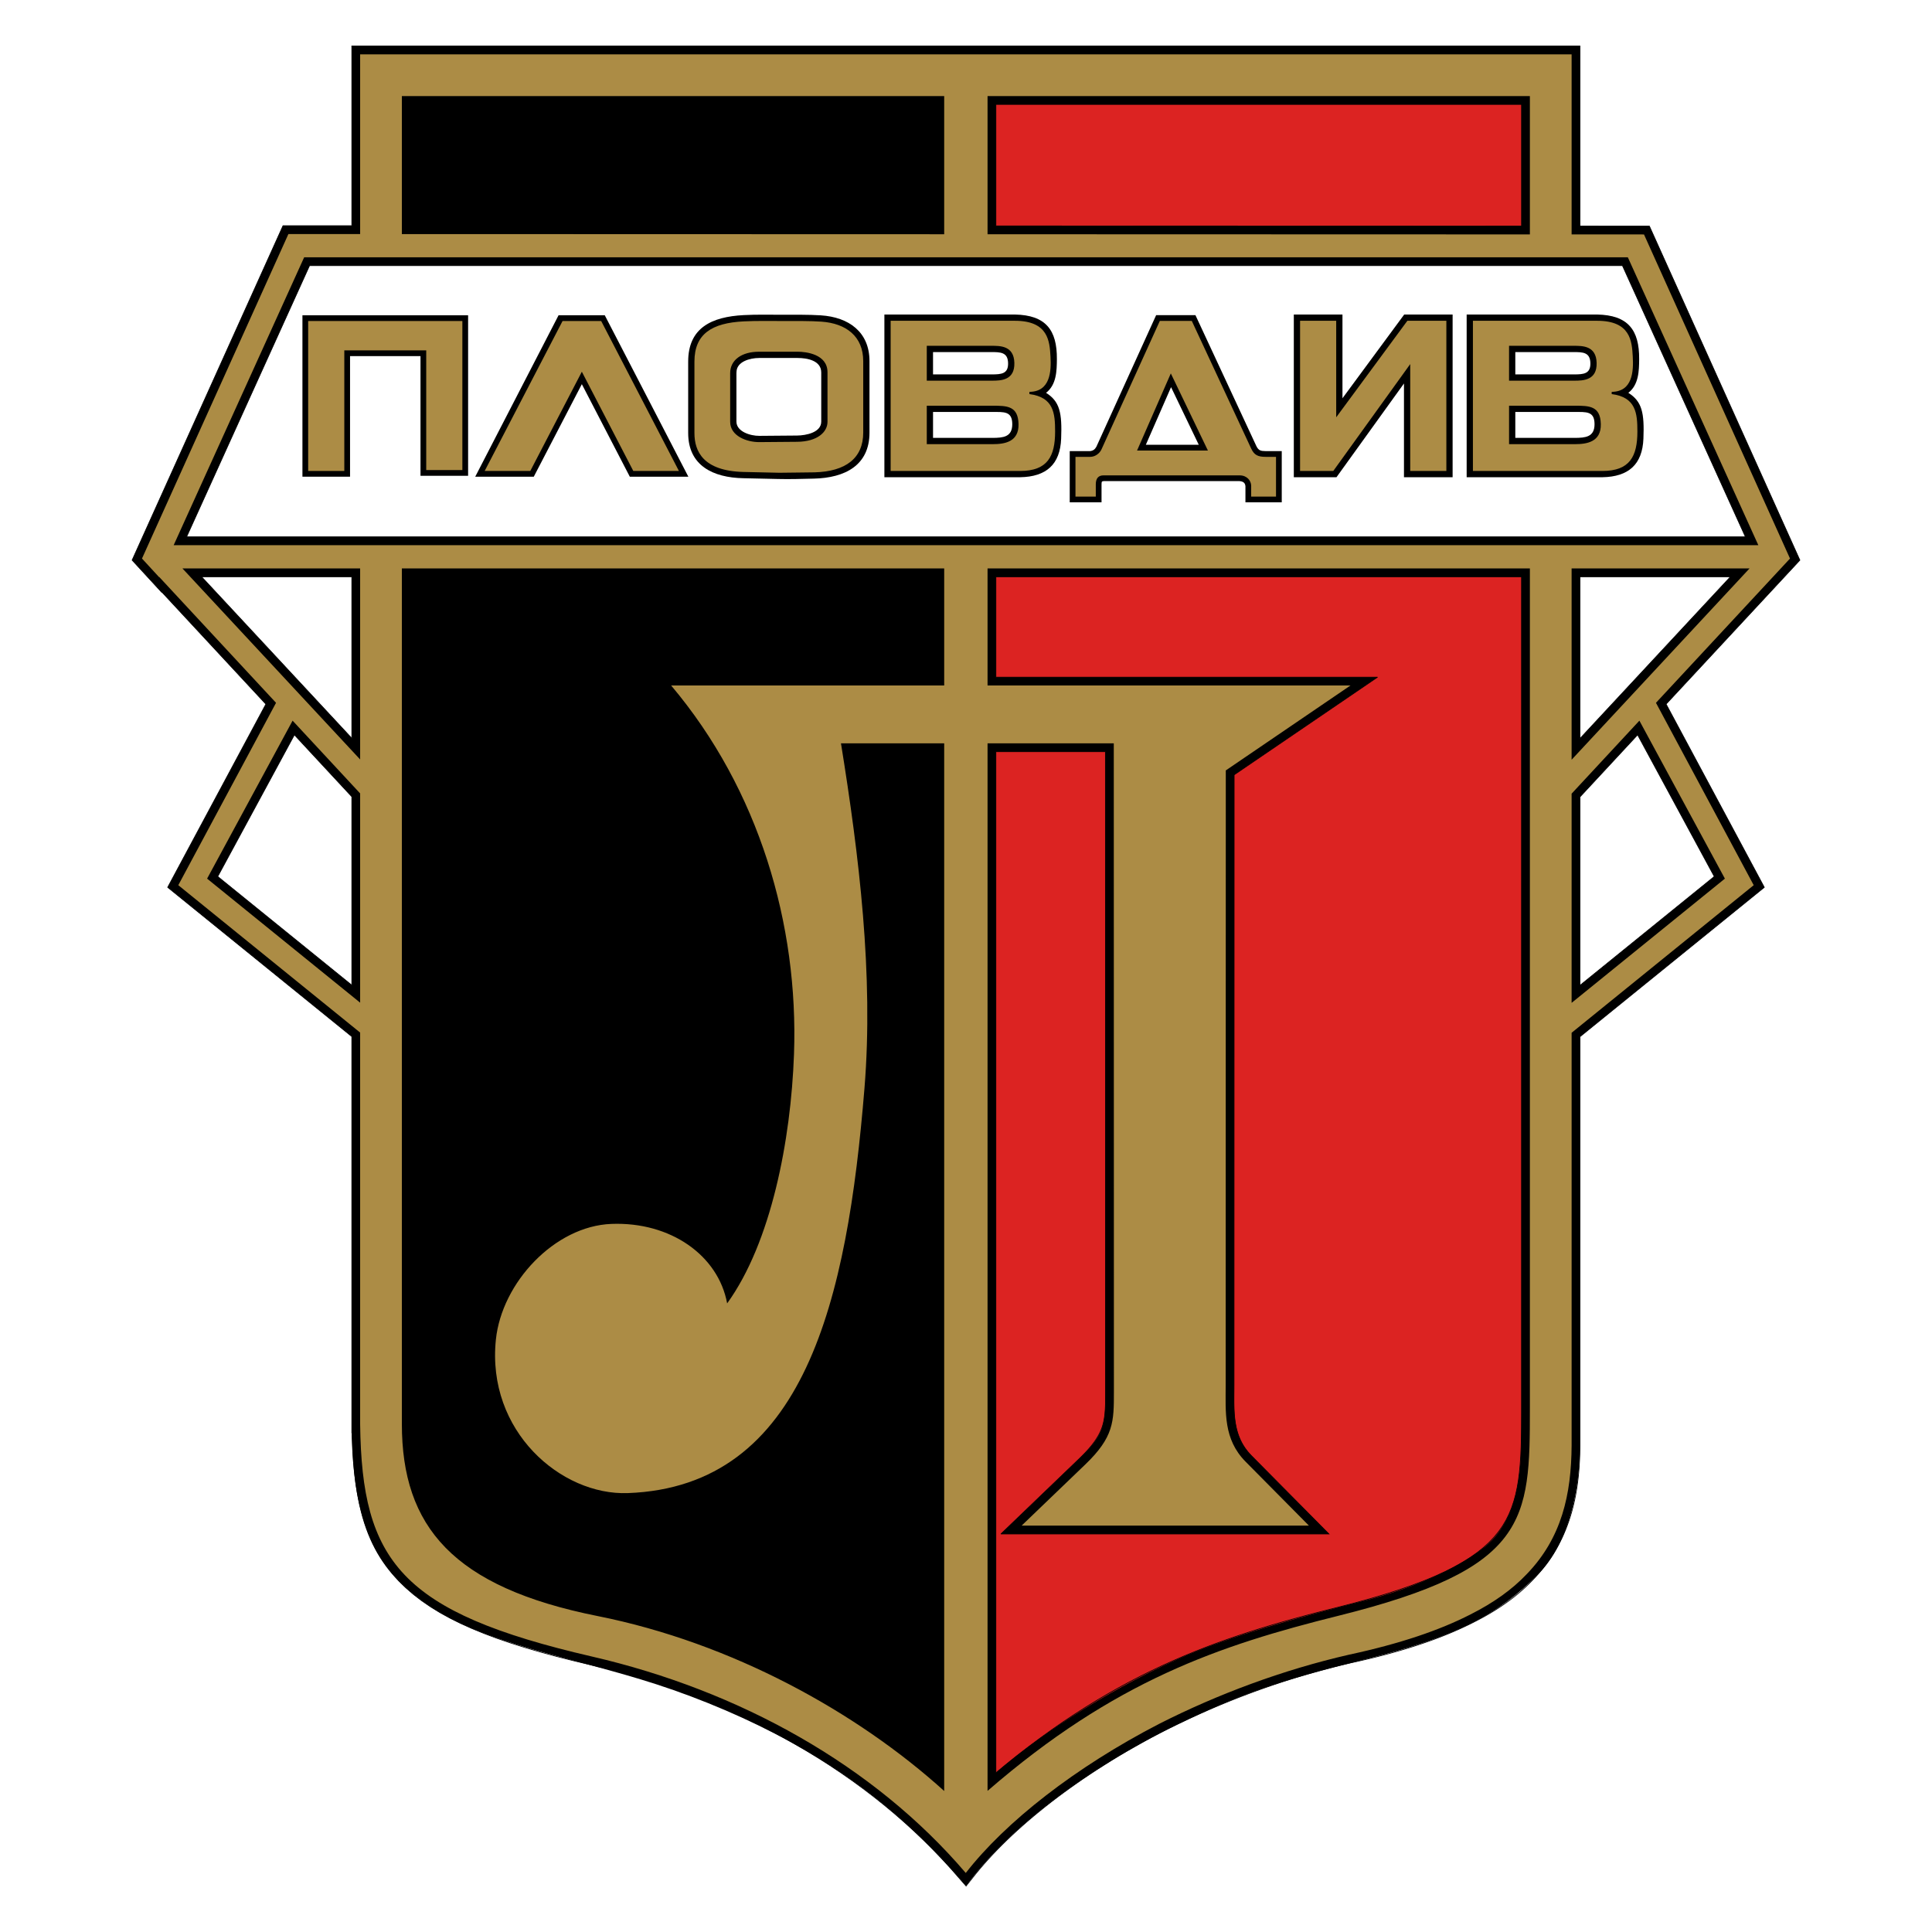
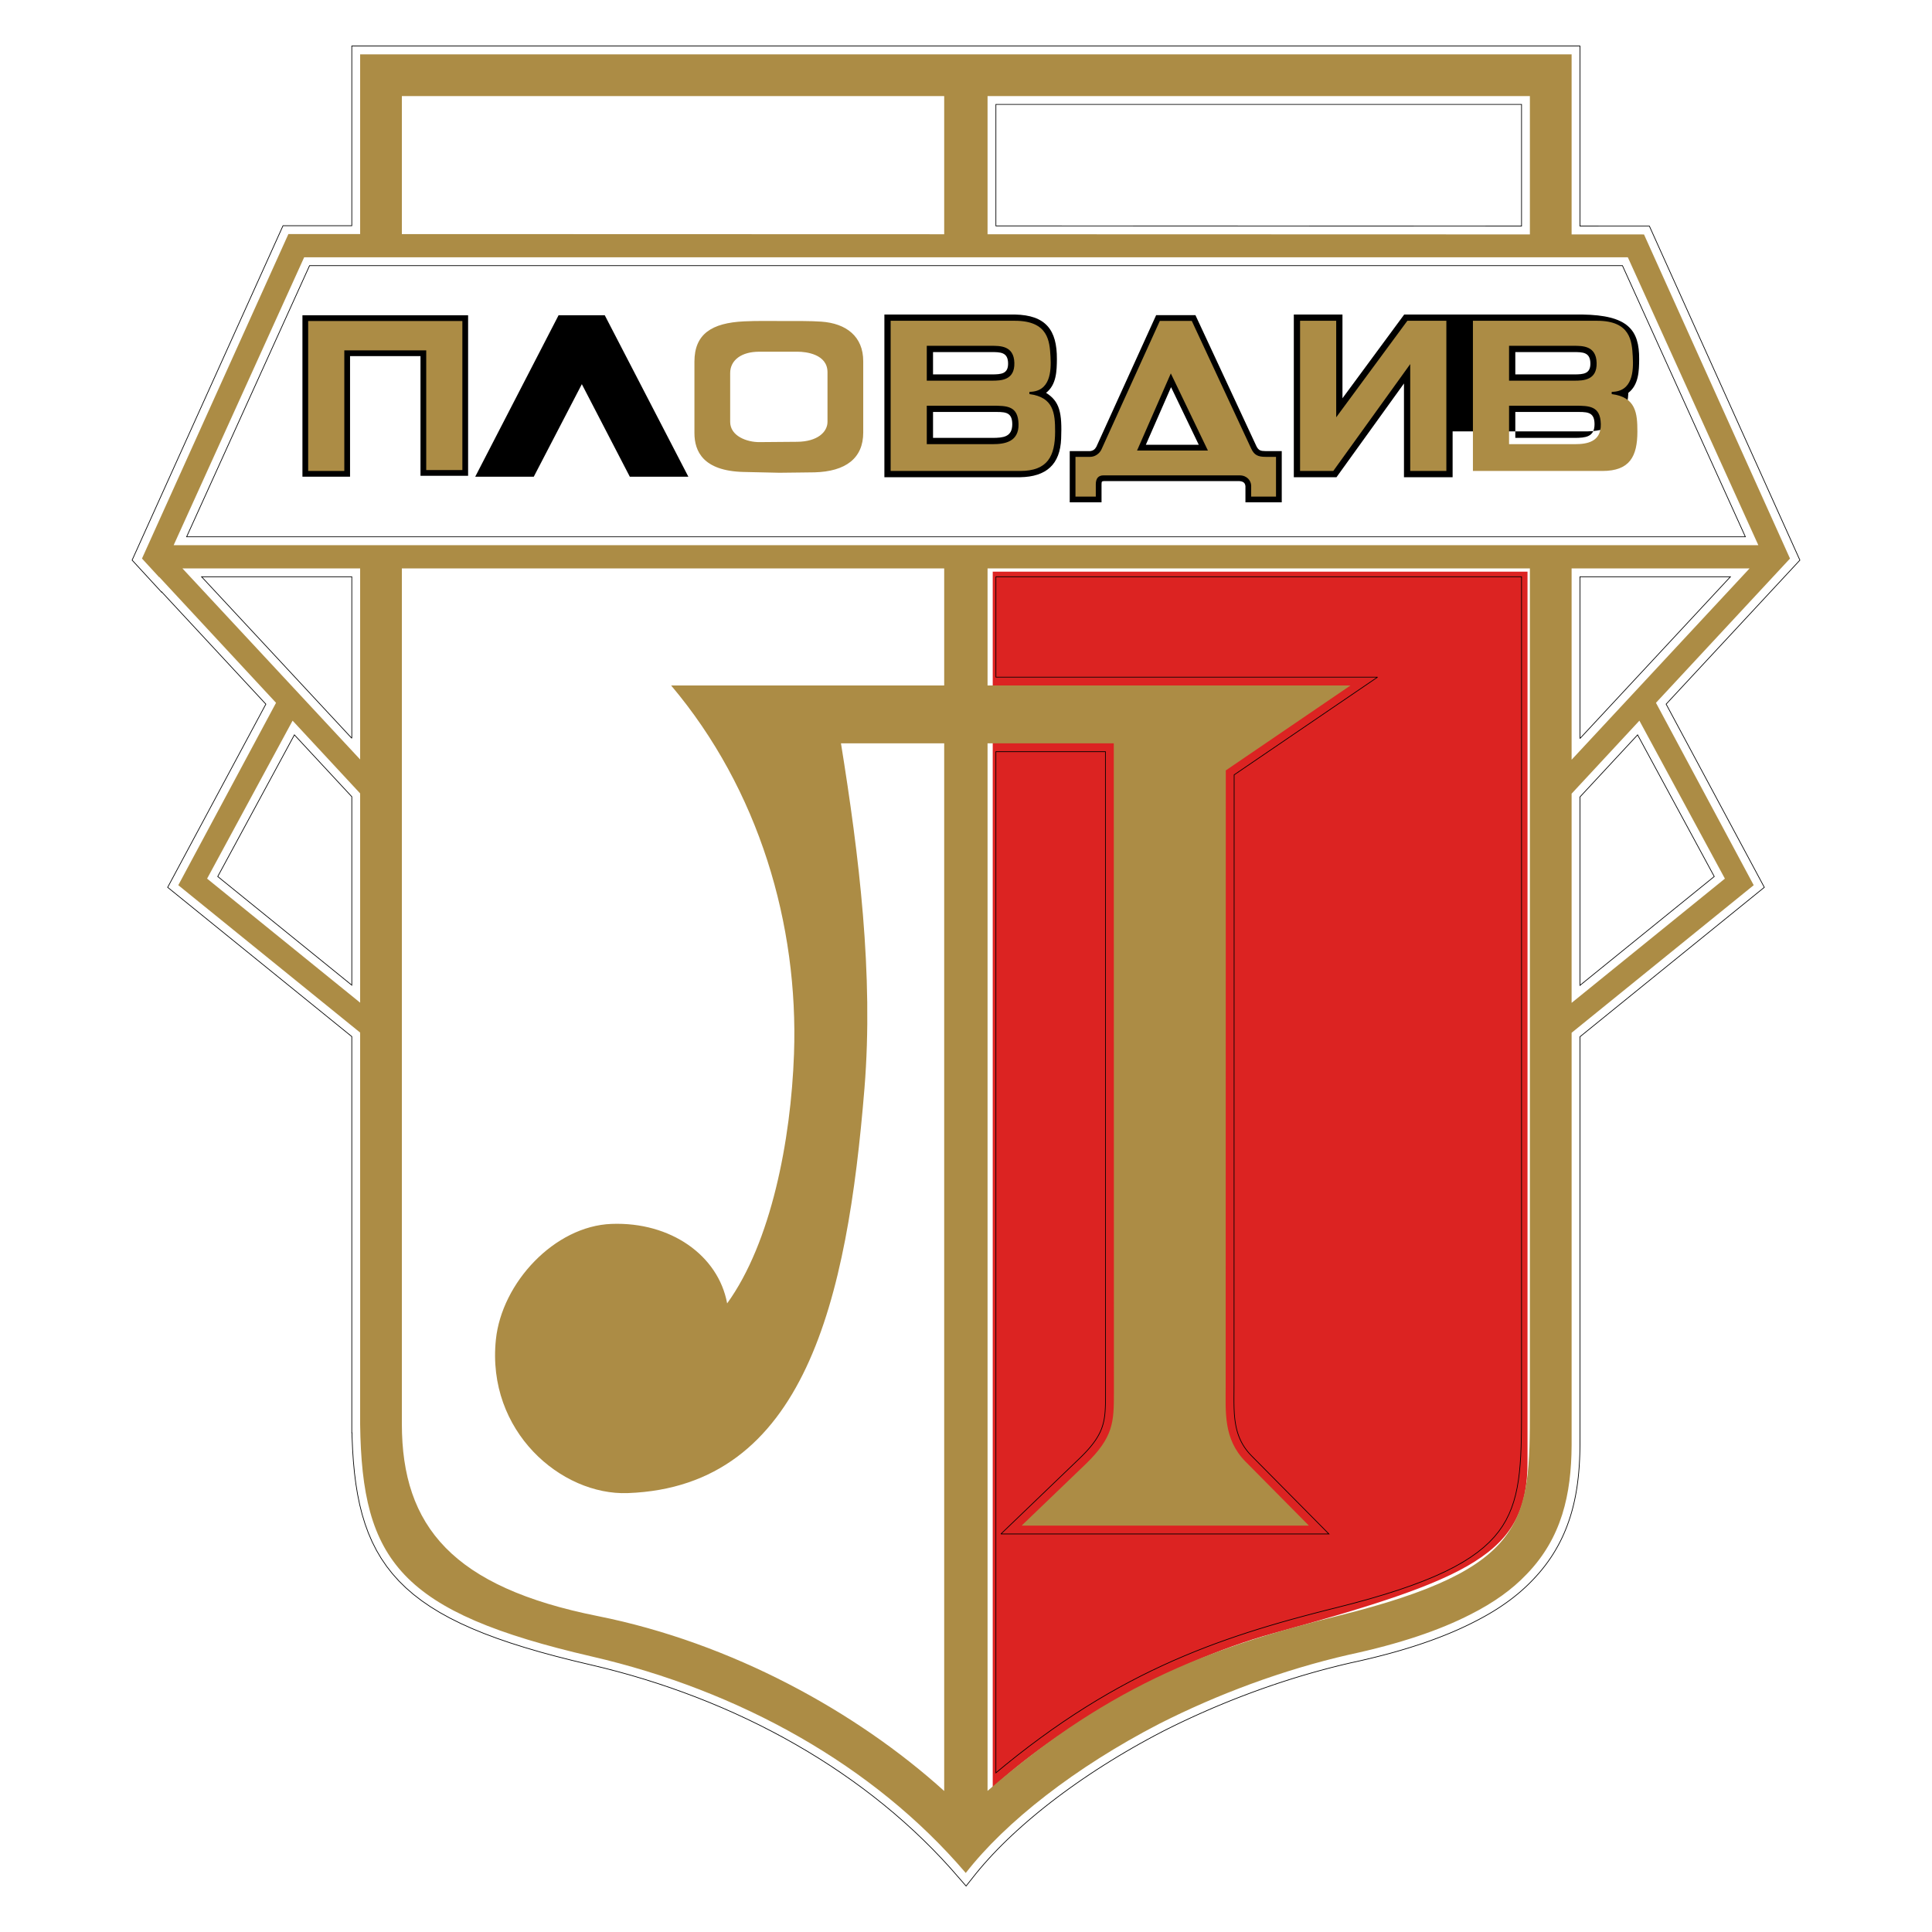
<svg xmlns="http://www.w3.org/2000/svg" version="1.1" id="Calque_1" width="595.274" height="595.276" viewBox="0 0 595.274 595.276" style="overflow:visible;enable-background:new 0 0 595.274 595.276;" xml:space="preserve">
  <g>
    <polygon style="fill-rule:evenodd;clip-rule:evenodd;fill:#FFFFFF;" points="0,0 595.274,0 595.274,595.276 0,595.276 0,0  " />
-     <polygon style="fill-rule:evenodd;clip-rule:evenodd;fill:#DC2322;stroke:#000000;stroke-width:0.216;stroke-miterlimit:2.613;" points="   305.255,30.852 470.026,30.852 470.026,70.932 305.255,70.932 305.255,30.852  " />
    <path style="fill-rule:evenodd;clip-rule:evenodd;fill:#DC2322;" d="M305.875,176.142h164.772v274.438   c0,28.135-17.324,35.863-78.395,52.681c-33.297,9.171-68.162,30.565-86.378,47.518V176.142L305.875,176.142z" />
    <path style="fill:none;stroke:#000000;stroke-width:0.216;stroke-miterlimit:2.613;" d="M472.26,486.792l-0.448,0.464   l-0.455,0.463l-0.463,0.458l-0.471,0.454l-0.478,0.45l-0.484,0.443l-0.491,0.439l-0.498,0.439l-0.508,0.432l-0.513,0.428   l-0.521,0.423l-0.529,0.42l-0.537,0.417l-0.542,0.412l-0.55,0.406l-0.559,0.404l-0.566,0.4l-0.571,0.394l-0.579,0.394l-0.588,0.389   l-0.595,0.385l-0.604,0.379l-0.609,0.377l-0.617,0.375l-0.627,0.369l-0.631,0.366l-0.64,0.362l-0.647,0.358l-0.654,0.356   l-0.663,0.353l-0.67,0.35l-0.671,0.342l-0.914,0.463l-0.938,0.464l-0.956,0.456l-0.971,0.455l-0.987,0.449l-1.002,0.444   l-1.021,0.441l-1.038,0.436l-1.054,0.429l-1.071,0.426l-1.088,0.423l-1.106,0.416l-1.122,0.411l-1.142,0.408l-1.157,0.403   l-1.176,0.398l-1.195,0.393l-1.212,0.389l-1.23,0.384l-1.249,0.379l-1.268,0.374l-1.284,0.371l-1.306,0.365l-1.323,0.36   l-1.345,0.356l-1.362,0.35l-1.381,0.346l-1.401,0.342l-1.421,0.336l-1.439,0.332l-1.462,0.328l-1.452,0.316l-1.885,0.439   l-1.889,0.457l-1.887,0.474l-1.884,0.49l-1.883,0.504l-1.878,0.521l-1.875,0.536l-1.871,0.551l-1.866,0.566l-1.864,0.58   l-1.857,0.594l-1.851,0.609l-1.85,0.622l-1.841,0.637l-1.835,0.649l-1.829,0.663l-1.821,0.676l-1.816,0.69l-1.808,0.699l-1.8,0.714   l-1.792,0.728l-1.783,0.738l-1.774,0.747l-1.765,0.763l-1.757,0.773l-1.746,0.783l-1.737,0.795l-1.726,0.805l-1.715,0.815   l-1.704,0.827l-1.692,0.836l-1.669,0.84l-2.37,1.241l-2.348,1.267l-2.323,1.283l-2.295,1.301l-2.268,1.318l-2.238,1.334   l-2.207,1.348l-2.178,1.365l-2.144,1.375l-2.112,1.391l-2.078,1.399l-2.042,1.413l-2.006,1.422l-1.97,1.431l-1.934,1.438   l-1.894,1.448L322,556.686l-1.813,1.46l-1.771,1.465l-1.729,1.466l-1.684,1.472l-1.642,1.473l-1.597,1.475l-1.55,1.474   l-1.503,1.474l-1.454,1.472l-1.404,1.471l-1.355,1.467l-1.304,1.462l-1.253,1.457l-1.198,1.451l-3.082,3.88l-4.707-5.388   l-2.73-2.98l-2.804-2.923l-2.875-2.86l-2.944-2.803l-3.014-2.741l-3.079-2.68l-3.145-2.616l-3.207-2.557l-3.27-2.493l-3.329-2.431   l-3.387-2.367l-3.443-2.303l-3.498-2.241l-3.552-2.173l-3.603-2.107l-3.651-2.045l-3.7-1.977l-3.747-1.912l-3.791-1.845   l-3.833-1.776l-3.874-1.709l-3.915-1.641l-3.953-1.57l-3.987-1.504l-4.022-1.434l-4.055-1.363l-4.087-1.293l-4.114-1.223   l-4.143-1.15l-4.168-1.08l-4.212-1.012l-5.414-1.289l-5.168-1.312l-4.91-1.336l-4.659-1.366l-4.414-1.396l-4.178-1.436   l-3.947-1.481l-3.725-1.529l-3.508-1.583l-3.298-1.643l-3.095-1.709l-2.897-1.782l-2.704-1.857l-2.518-1.938l-2.334-2.028   l-2.156-2.117l-1.979-2.213l-1.808-2.31l-1.641-2.408l-1.479-2.508l-1.321-2.611l-1.171-2.713l-1.026-2.816l-0.892-2.925   l-0.763-3.033l-0.644-3.146l-0.531-3.263l-0.429-3.385l-0.331-3.514l-0.244-3.643l-0.16-3.781l-0.031-1.386h-0.057V319.378   l-56.729-45.98l1.051-1.965l0.001-0.002l29.202-54.48l-32.104-34.586l-0.037,0.082l-9.069-9.859L87.199,69.541l21.194,0.007V14.173   h378.412v55.485l21.393,0.006l46.371,102.93l-41.213,44.356l29.2,54.479l0.001,0.002l1.053,1.965l-56.805,46.041v124.156h-0.002   v1.752l-0.017,1.438l-0.034,1.43l-0.055,1.424l-0.074,1.416l-0.096,1.406l-0.116,1.4l-0.14,1.391l-0.165,1.384l-0.189,1.378   l-0.216,1.367l-0.243,1.357l-0.272,1.352l-0.301,1.34l-0.332,1.331l-0.363,1.322l-0.396,1.315l-0.43,1.304l-0.465,1.292l-0.5,1.283   l-0.535,1.271l-0.575,1.26l-0.612,1.248l-0.653,1.233l-0.692,1.225l-0.733,1.212l-0.775,1.197l-0.819,1.183l-0.862,1.171   l-0.905,1.154l-0.951,1.141l-0.998,1.126L472.26,486.792L472.26,486.792z M380.256,238.735l-0.038,188.19l-0.004,0.772   l-0.004,0.774l-0.007,0.77l-0.005,0.764l-0.005,0.758v0.754l0.005,0.747l0.012,0.741l0.017,0.736l0.028,0.727l0.037,0.721   l0.048,0.713l0.062,0.704l0.075,0.698l0.092,0.688l0.107,0.682l0.122,0.672l0.143,0.664l0.162,0.654l0.183,0.646l0.205,0.638   l0.229,0.629l0.251,0.624l0.279,0.615l0.306,0.609l0.334,0.604l0.366,0.598l0.396,0.594l0.434,0.588l0.468,0.584l0.507,0.58   l0.567,0.598l23.829,24.062H308.394l24.184-23.233l0.775-0.76l0.716-0.727l0.664-0.703l0.616-0.682l0.568-0.66l0.522-0.643   l0.479-0.623l0.438-0.605l0.399-0.592l0.362-0.581l0.329-0.565l0.295-0.556l0.267-0.548l0.237-0.545l0.213-0.541l0.188-0.541   l0.166-0.546l0.148-0.552l0.128-0.559l0.111-0.57l0.096-0.586l0.082-0.602l0.067-0.617l0.055-0.637l0.042-0.661l0.033-0.684   l0.024-0.706l0.017-0.732l0.01-0.76l0.007-0.785v-0.816l0.001-0.846l-0.035-197.272h-33.752v314.639l3.074-2.539l3.611-2.886   l3.577-2.761l3.548-2.641l3.518-2.528l3.491-2.412l3.467-2.305l3.442-2.2l3.423-2.1l3.402-2.002l3.386-1.911l3.369-1.82   l3.356-1.733l3.347-1.654l3.334-1.575l3.327-1.504l3.319-1.429l3.318-1.367l3.313-1.304l3.312-1.246l3.316-1.188l3.317-1.141   l3.324-1.094l3.329-1.052l3.341-1.013l3.351-0.979l3.363-0.945l3.378-0.921l3.395-0.898l3.415-0.88l3.422-0.859l5.292-1.36   l4.947-1.36l4.621-1.363l4.306-1.372l4-1.383l3.707-1.396l3.419-1.412l3.146-1.432l2.881-1.454l2.625-1.476l2.382-1.5l2.152-1.528   l1.933-1.556l1.729-1.588l1.536-1.625l1.362-1.666l1.199-1.717l1.052-1.774l0.916-1.839l0.794-1.915l0.677-1.996l0.573-2.087   l0.475-2.182l0.386-2.283l0.305-2.389l0.233-2.497l0.172-2.606l0.118-2.723l0.072-2.838l0.04-2.958l0.017-3.079l0.004-3.204   V177.705H306.849v30.936h117.587L380.256,238.735L380.256,238.735z M306.849,32.172v37.434l161.957,0.047V32.172H306.849   L306.849,32.172z M108.393,303.542v-58.07l-17.685-19.051l-23.62,43.645L108.393,303.542L108.393,303.542z M108.393,227.464   v-49.759H62.11L108.393,227.464L108.393,227.464z M537.773,165.401l-37.876-83.556H95.374l-37.875,83.556H537.773L537.773,165.401z    M486.805,177.705v49.84l46.358-49.84H486.805L486.805,177.705z M486.805,245.553v58.049l41.38-33.537l-23.62-43.645   L486.805,245.553L486.805,245.553z" />
-     <path style="fill-rule:evenodd;clip-rule:evenodd;" d="M297.66,581.102c-15.639-18.287-32.213-32.335-54.167-44.423   c-12.578-6.927-27.239-13.182-41.229-17.719c-26.42-8.566-52.7-12.219-70.657-24.584c-14.762-10.166-22.48-22.447-23.127-51.543   l-0.031-1.386h-0.057V319.378l-56.729-45.98l1.051-1.965l0.001-0.002l29.202-54.48l-32.104-34.586l-0.037,0.082l-9.069-9.859   L87.199,69.541l21.194,0.007V14.173h378.412v55.485l21.393,0.006l46.371,102.93l-41.213,44.356l29.2,54.479l0.001,0.002   l1.053,1.965l-56.805,46.041v124.156h-0.002v1.752c0,12.646-2.901,29.613-12.997,39.816   c-11.955,12.082-24.429,18.997-53.145,26.105c-27.554,6.818-38.939,10.938-57.812,20.071   C334.355,545.131,310.213,563.784,297.66,581.102L297.66,581.102z M380.256,238.735l-0.038,188.19   c-0.003,7.943-0.582,15.594,5.409,21.645l23.829,24.062H308.394l24.184-23.233c7.387-7.098,8.062-9.946,8.059-20.529   l-0.035-197.272h-33.752v314.639c11.565-10.208,32.653-24.63,55.924-35c16.831-7.502,38.071-13.047,58.085-18.171   c13.55-3.467,27.036-9.084,36.044-15.997c10.202-7.834,11.519-21.436,11.771-31.199c0.104-4.025,0.129-8.051,0.133-12.079V177.705   H306.849v30.936h117.587L380.256,238.735L380.256,238.735z M306.849,32.172v37.434l161.957,0.047V32.172H306.849L306.849,32.172z    M108.393,303.542v-58.07l-17.685-19.051l-23.62,43.645L108.393,303.542L108.393,303.542z M108.393,227.464v-49.759H62.11   L108.393,227.464L108.393,227.464z M537.773,165.401l-37.876-83.556H95.374l-37.875,83.556H537.773L537.773,165.401z    M486.805,177.705v49.84l46.358-49.84H486.805L486.805,177.705z M486.805,245.553v58.049l41.38-33.537l-23.62-43.645   L486.805,245.553L486.805,245.553z" />
    <path style="fill-rule:evenodd;clip-rule:evenodd;fill:#AC8C45;" d="M470.395,485.021c-4.501,4.75-10.21,8.814-17.279,12.383   c-9.488,4.873-21.729,9.048-37.475,12.426c-20.402,4.676-40.507,12.18-58.558,21.344c-25.728,13.32-47.239,30.116-59.518,45.912   c-28.352-33.237-69.835-56.213-115.145-66.68c-59.04-13.639-70.906-29.396-71.457-71.527h0V318.151l-56.031-45.414l0.02-0.037   l0.001-0.001l30.098-56.153l-35.986-38.768l-0.029,0.064l-5.287-5.747L88.86,72.113l22.104,0.006V16.745h373.269v55.484   l22.303,0.006l44.987,99.86l-41.301,44.451l30.097,56.153l0.001,0.001l0.02,0.037l-56.106,45.475v122.811l0,0v1.652v2.656   C484.146,460.384,481.223,473.831,470.395,485.021L470.395,485.021z M206.789,211.211h84.13v-36.077H123.819V438.72   c0,31.657,15.767,50.314,60.345,59.213c41.336,8.252,79.886,29.586,106.754,53.898V229.025h-31.804   c5.566,34.514,10.094,71.3,7.237,106.324c-5.309,65.055-18.272,122.686-72.924,124.693c-20.496,0.751-43.584-19.035-40.636-47.316   c1.822-17.49,18.056-34.966,35.626-35.627c18.227-0.688,32.909,9.728,35.626,24.492c13.554-18.735,19.649-50.244,20.598-76.818   C246.063,284.892,233.879,243.312,206.789,211.211L206.789,211.211z M304.277,211.211h111.816l-38.409,26.164l-0.038,189.546   c-0.002,8.172-0.727,16.508,6.135,23.438l19.511,19.702h-88.511l19.587-18.817c8.812-8.467,8.842-13.186,8.84-22.373   l-0.036-199.845h-38.895v322.768c39.17-33.961,71.453-44.831,108.093-53.952c58.54-14.577,59.007-29.178,59.007-64.049V175.134   h-167.1V211.211L304.277,211.211z M304.277,29.601v42.576l167.1,0.049V29.601H304.277L304.277,29.601z M290.918,72.172V29.601   H123.819v42.523L290.918,72.172L290.918,72.172z M110.963,308.935v-64.472l-20.811-22.419L63.81,270.718L110.963,308.935   L110.963,308.935z M110.963,234.003v-58.869H56.207L110.963,234.003L110.963,234.003z M541.762,167.973l-40.206-88.698H93.717   L53.51,167.973H541.762L541.762,167.973z M484.232,175.134v58.951l54.832-58.951H484.232L484.232,175.134z M484.232,244.543v64.452   l47.229-38.277l-26.343-48.675L484.232,244.543L484.232,244.543z" />
    <polygon style="fill-rule:evenodd;clip-rule:evenodd;" points="93.185,97.142 144.228,97.142 144.228,146.598 129.56,146.598    129.56,109.722 107.853,109.722 107.853,146.875 93.185,146.875 93.185,97.142  " />
    <polygon style="fill-rule:evenodd;clip-rule:evenodd;fill:#AC8C45;" points="94.952,98.91 142.46,98.91 142.46,144.83    131.327,144.83 131.327,107.954 106.085,107.954 106.085,145.108 94.952,145.108 94.952,98.91  " />
-     <path style="fill-rule:evenodd;clip-rule:evenodd;" d="M241.133,96.98c-4.004-0.013-8.011-0.1-12.011,0.109   c-9.778,0.511-17.085,3.858-17.085,14.32v22.023c0,10.059,7.721,13.728,16.943,13.91c3.569,0.071,7.144,0.145,10.713,0.239   c3.652,0.097,7.372-0.033,11.027-0.113c9.662-0.211,17.18-4.119,17.18-14.169V111.27c0-8.952-6.348-13.56-15.007-14.112   C248.98,96.909,245.052,96.993,241.133,96.98L241.133,96.98z M226.902,129.892v-14.868l0.033-0.577   c0.166-2.982,4.025-4.147,6.949-4.147h11.919c2.843,0,7.231,0.752,7.231,4.468v15.137c0,3.335-4.637,4.269-7.472,4.292   l-11.574,0.095C231.144,134.315,226.902,132.964,226.902,129.892L226.902,129.892z" />
    <path style="fill-rule:evenodd;clip-rule:evenodd;fill:#AC8C45;" d="M241.517,98.91c-4.165-0.013-8.417-0.081-12.296,0.106   c-9.925,0.479-15.257,3.886-15.257,12.413v21.988c0,5.657,2.705,11.67,15.08,11.998c3.248,0.086,6.856,0.159,11.084,0.247   c4.08-0.088,7.699-0.043,10.842-0.129c9.557-0.259,15.002-4.309,15.002-12.255V111.29c0-7.656-5.26-11.645-12.877-12.186   C249.632,98.859,245.682,98.922,241.517,98.91L241.517,98.91z M224.974,129.964V114.97c0-4.056,3.549-6.599,8.88-6.599h11.968   c2.438,0,9.142,0.711,9.142,6.324v15.269c0,3.148-3.09,6.11-9.356,6.161l-11.631,0.096   C230.209,136.252,224.974,134.399,224.974,129.964L224.974,129.964z" />
    <path style="fill-rule:evenodd;clip-rule:evenodd;" d="M356.223,97.104h12.108l18.776,40.353c0.685,1.386,1.361,1.511,2.873,1.536   h4.943v15.782h-11.188v-4.982c-0.113-1.111-0.786-1.461-1.834-1.559h-41.853c-0.709,0.054-0.608,0.3-0.651,1.037v5.504h-9.799   v-15.782h6.212c0.946-0.081,1.545-0.511,1.996-1.341L356.223,97.104L356.223,97.104z M369.356,137.044l-8.537-17.757l-7.774,17.757   H369.356L369.356,137.044z" />
    <path style="fill-rule:evenodd;clip-rule:evenodd;fill:#AC8C45;" d="M357.361,98.872h9.842l18.311,39.35   c0.917,1.971,2.051,2.54,4.454,2.54h3.188v2.922v2.784v6.541h-7.654v-3.303c0-1.577-1.282-3.237-3.52-3.237h-42   c-1.492,0-2.354,0.863-2.354,2.751v3.789h-6.261v-6.541v-2.644v-3.062h4.519c1.616,0,2.959-1.119,3.504-2.32L357.361,98.872   L357.361,98.872z M372.168,138.812l-11.424-23.76l-10.401,23.76H372.168L372.168,138.812z" />
    <polygon style="fill-rule:evenodd;clip-rule:evenodd;" points="212.089,146.876 194.052,146.876 179.272,118.366 164.464,146.876    146.425,146.876 172.101,97.137 186.336,97.137 212.089,146.876  " />
-     <polygon style="fill-rule:evenodd;clip-rule:evenodd;fill:#AC8C45;" points="173.335,98.904 185.229,98.904 209.182,145.108    195.127,145.108 179.274,114.528 163.39,145.108 149.335,145.108 173.335,98.904  " />
    <path style="fill-rule:evenodd;clip-rule:evenodd;" d="M325.641,110.646c-0.027,3.622-0.122,7.902-3.334,10.392   c4.249,2.663,4.955,6.2,4.646,14.125c-0.309,7.926-4.57,11.737-12.613,11.875l-36.134,0v-0.003h-5.714V96.909h40.218   C322.178,97.097,325.711,101.634,325.641,110.646L325.641,110.646z M311.894,130.687c-0.007-4.056-2.608-3.745-6.104-3.754h-18.309   v7.987h18.437C308.972,134.881,311.898,134.722,311.894,130.687L311.894,130.687z M310.606,111.857   c-0.088-3.355-2.354-3.375-5.227-3.379h-17.899v6.885h18.17C308.531,115.349,310.694,115.186,310.606,111.857L310.606,111.857z" />
    <path style="fill-rule:evenodd;clip-rule:evenodd;fill:#AC8C45;" d="M274.419,98.837h38.27c10.35,0,10.705,6.349,10.98,10.992   c0.277,4.643-0.081,10.852-6.492,10.906v0.688c7.482,0.963,7.92,5.914,7.916,11.565c-0.005,7.564-2.299,12.123-10.771,12.123   h-34.19v-0.002h-5.713V98.837L274.419,98.837z M313.822,130.652c-0.138-5.584-3.513-5.648-8.029-5.648h-20.24v11.844h20.378   C309.391,136.848,313.96,136.237,313.822,130.652L313.822,130.652z M312.538,111.806c-0.138-5.353-4.437-5.257-7.157-5.257h-19.828   v10.742h20.104C308.474,117.292,312.676,117.159,312.538,111.806L312.538,111.806z" />
-     <path style="fill-rule:evenodd;clip-rule:evenodd;" d="M505.047,110.646c-0.028,3.622-0.123,7.902-3.335,10.392   c4.248,2.663,4.956,6.2,4.647,14.125c-0.312,7.926-4.571,11.737-12.615,11.875l-36.134,0v-0.003h-5.713V96.909h40.217   C501.585,97.097,505.116,101.634,505.047,110.646L505.047,110.646z M491.298,130.687c-0.005-4.056-2.605-3.745-6.101-3.754h-18.311   v7.987h18.438C488.377,134.881,491.305,134.722,491.298,130.687L491.298,130.687z M490.014,111.857   c-0.09-3.355-2.354-3.375-5.229-3.379h-17.898v6.885h18.17C487.937,115.349,490.102,115.186,490.014,111.857L490.014,111.857z" />
+     <path style="fill-rule:evenodd;clip-rule:evenodd;" d="M505.047,110.646c-0.028,3.622-0.123,7.902-3.335,10.392   c-0.312,7.926-4.571,11.737-12.615,11.875l-36.134,0v-0.003h-5.713V96.909h40.217   C501.585,97.097,505.116,101.634,505.047,110.646L505.047,110.646z M491.298,130.687c-0.005-4.056-2.605-3.745-6.101-3.754h-18.311   v7.987h18.438C488.377,134.881,491.305,134.722,491.298,130.687L491.298,130.687z M490.014,111.857   c-0.09-3.355-2.354-3.375-5.229-3.379h-17.898v6.885h18.17C487.937,115.349,490.102,115.186,490.014,111.857L490.014,111.857z" />
    <path style="fill-rule:evenodd;clip-rule:evenodd;fill:#AC8C45;" d="M453.826,98.837h38.269c10.351,0,10.707,6.349,10.981,10.992   c0.275,4.643-0.081,10.852-6.491,10.906v0.688c7.48,0.963,7.92,5.914,7.916,11.565c-0.007,7.564-2.3,12.123-10.773,12.123h-34.188   v-0.002h-5.713V98.837L453.826,98.837z M493.229,130.652c-0.138-5.584-3.513-5.648-8.03-5.648h-20.239v11.844h20.377   C488.797,136.848,493.367,136.237,493.229,130.652L493.229,130.652z M491.943,111.806c-0.138-5.353-4.438-5.257-7.157-5.257   h-19.827v10.742h20.103C487.88,117.292,492.081,117.159,491.943,111.806L491.943,111.806z" />
    <polygon style="fill-rule:evenodd;clip-rule:evenodd;" points="398.641,96.909 413.631,96.909 413.631,122.711 432.652,96.909    447.57,96.909 447.57,147.037 432.581,147.037 432.581,118.154 411.789,147.037 398.641,147.037 398.641,96.909  " />
    <polygon style="fill-rule:evenodd;clip-rule:evenodd;fill:#AC8C45;" points="400.568,98.837 411.702,98.837 411.702,128.577    433.627,98.837 434.51,98.837 444.11,98.837 445.643,98.837 445.643,145.108 434.51,145.108 434.51,112.175 410.801,145.108    409.406,145.108 401.418,145.108 400.568,145.108 400.568,98.837  " />
  </g>
</svg>